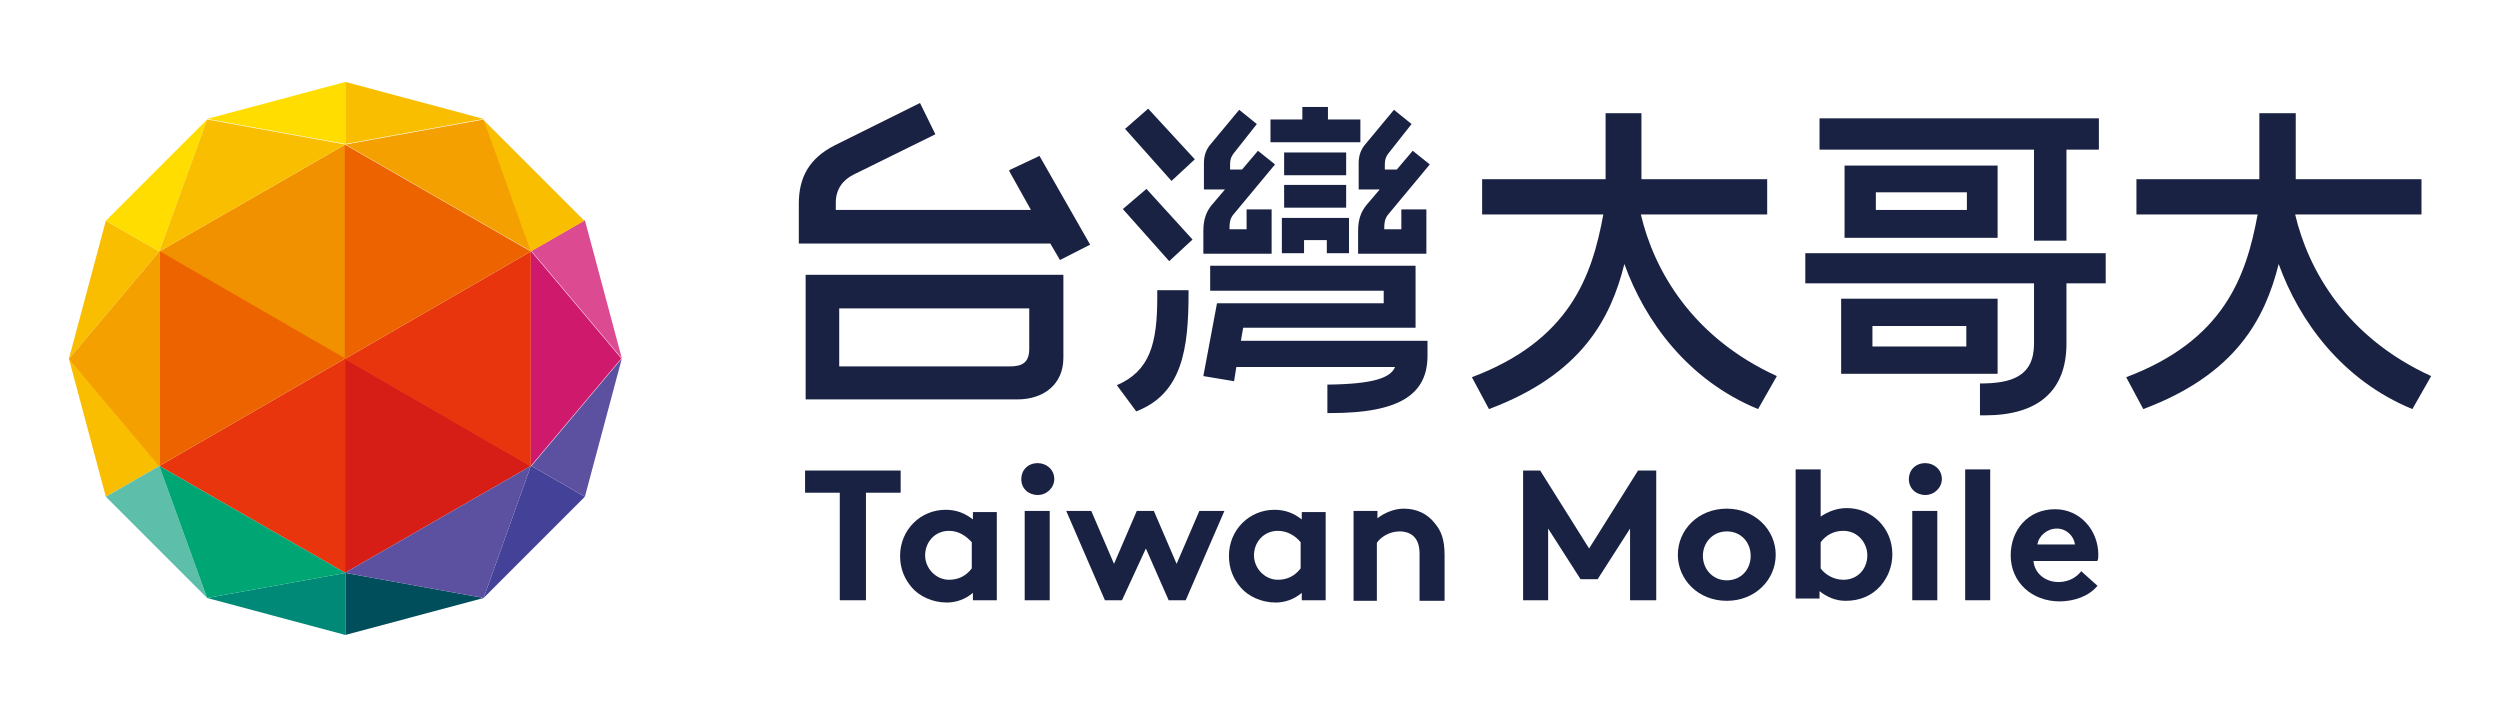
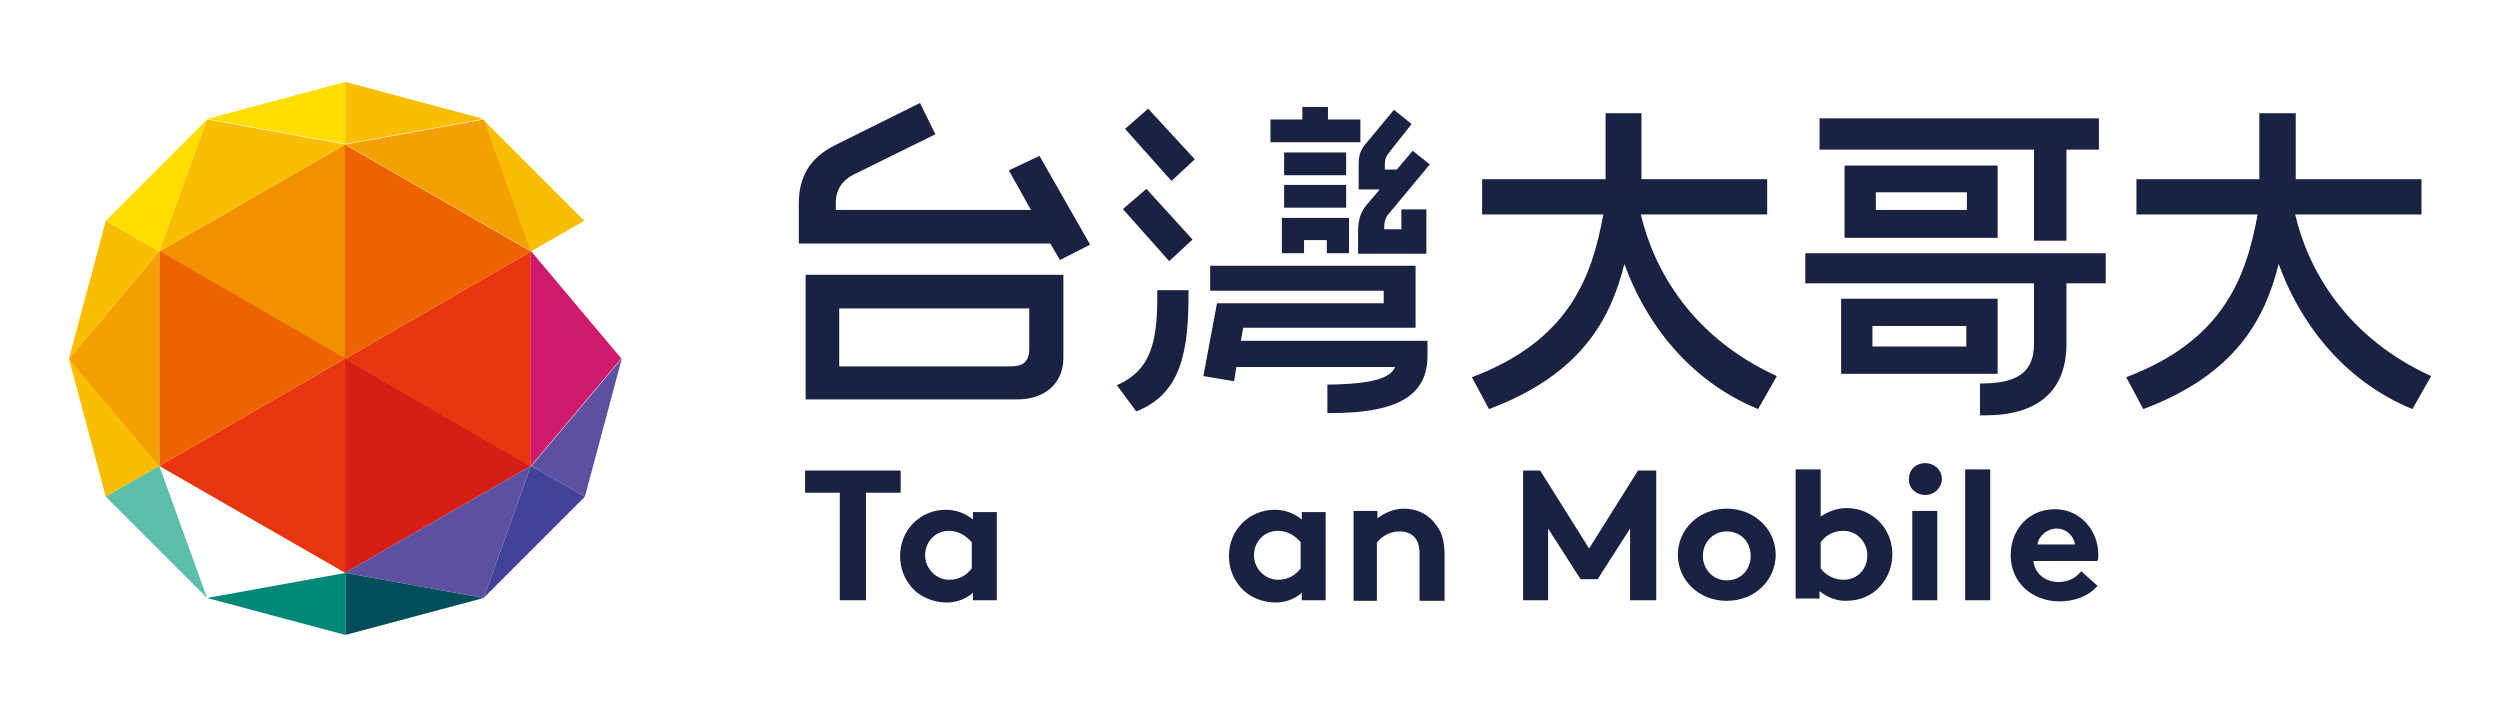
<svg xmlns="http://www.w3.org/2000/svg" id="_圖層_2" data-name="圖層 2" viewBox="0 0 43.94 12.76">
  <defs>
    <style>
      .cls-1 {
        fill: none;
      }

      .cls-2 {
        fill: #f4a000;
      }

      .cls-3 {
        fill: #dc4b91;
      }

      .cls-4 {
        fill: #444298;
      }

      .cls-5 {
        fill: #004d5b;
      }

      .cls-6 {
        fill: #ec6300;
      }

      .cls-7 {
        fill: #d61e17;
      }

      .cls-8 {
        fill: #192242;
      }

      .cls-9 {
        fill: #00a574;
      }

      .cls-10 {
        fill: #e8350d;
      }

      .cls-11 {
        fill: #008976;
      }

      .cls-12 {
        fill: #fd0;
      }

      .cls-13 {
        fill: #fabe00;
      }

      .cls-14 {
        fill: #5dbea9;
      }

      .cls-15 {
        fill: #ce196c;
      }

      .cls-16 {
        fill: #5c51a0;
      }

      .cls-17 {
        fill: #f29100;
      }
    </style>
  </defs>
  <g id="_圖層_2-2" data-name=" 圖層 2">
    <g id="_圖層_1-2" data-name=" 圖層 1-2">
      <g>
        <path class="cls-8" d="M35.11,4.18v-1.27h-2.69v1.27h2.69ZM32.97,3.38h1.6v.31h-1.6v-.31Z" />
        <path class="cls-8" d="M35.75,4.23h.57v-1.6h.57v-.55h-4.91v.55h3.77v1.6Z" />
        <path class="cls-8" d="M14.15,7.02h3.73c.47,0,.81-.27.81-.73v-1.46h-4.53v2.19h0ZM14.75,5.42h3.34v.71c0,.24-.12.31-.34.31h-3v-1.02Z" />
        <path class="cls-8" d="M17.74,3.01l.38.68h-3.43v-.13c0-.24.13-.4.31-.49l1.44-.71-.27-.55-1.49.74c-.46.23-.64.57-.64,1.03v.7h4.42l.17.29.53-.27-.89-1.56-.53.25v.02Z" />
        <path class="cls-8" d="M31.71,4.98h4.04v1.06c0,.58-.4.7-.95.7v.56h.09c.92,0,1.43-.42,1.43-1.26v-1.06h.69v-.53h-5.28v.53h-.02Z" />
        <path class="cls-8" d="M28.85,3.77h2.21v-.62h-2.21v-1.16h-.63v1.16h-2.17v.62h2.13c-.2,1.09-.59,2.21-2.31,2.86l.3.56c1.63-.61,2.14-1.59,2.38-2.55.36,1,1.11,2.04,2.35,2.55l.33-.58c-1.49-.68-2.16-1.86-2.39-2.84h0Z" />
        <path class="cls-8" d="M35.11,5.25h-2.75v1.32h2.75v-1.32ZM34.56,6.09h-1.65v-.36h1.65v.36Z" />
        <path class="cls-8" d="M40.35,3.77h2.21v-.62h-2.21v-1.16h-.64v1.16h-2.16v.62h2.13c-.2,1.09-.59,2.21-2.31,2.86l.3.56c1.63-.61,2.14-1.59,2.38-2.55.36,1,1.11,2.04,2.35,2.55l.33-.58c-1.49-.68-2.16-1.86-2.39-2.84h0Z" />
        <path class="cls-8" d="M20.34,5.23c0,.81-.13,1.29-.71,1.54l.34.46c.81-.31.92-1.1.92-2.08v-.05h-.55v.13h0Z" />
        <path class="cls-8" d="M19.77,2.26l.82.92.41-.38-.82-.89-.4.35h-.01Z" />
        <path class="cls-8" d="M19.74,3.68l.81.91.41-.38-.81-.89-.41.35h0Z" />
        <path class="cls-8" d="M21.87,5.76h3.01v-1.09h-3.61v.44h3.05v.22h-2.93l-.24,1.28.54.09.04-.25h2.79c-.08.19-.37.3-1.19.31v.5h.06c1.23,0,1.7-.34,1.7-1.01v-.26h-3.28l.04-.23h.02Z" />
        <path class="cls-8" d="M22.33,2.5v-.4h.56v-.22h.45v.22h.57v.4h-1.58Z" />
        <path class="cls-8" d="M23.32,4.45v-.23h-.4v.23h-.39v-.62h1.18v.62h-.39Z" />
        <path class="cls-8" d="M23.66,3.25h-1.09v.4h1.09v-.4Z" />
        <path class="cls-8" d="M23.66,2.68h-1.09v.4h1.09v-.4Z" />
-         <path class="cls-8" d="M21.92,4.03h-.31v-.02c0-.06,0-.15.06-.23l.74-.89-.3-.24-.28.33h-.21v-.1c0-.07.02-.13.06-.18l.41-.52-.31-.25-.49.59c-.09.1-.13.21-.13.35v.46h.37l-.23.27c-.1.12-.15.26-.15.46v.4h1.2v-.78h-.44v.36h0Z" />
-         <path class="cls-8" d="M24.64,4.03h-.31v-.02c0-.06,0-.15.06-.23l.74-.89-.3-.24-.28.33h-.21v-.1c0-.07.02-.13.06-.18l.41-.52-.31-.25-.49.59c-.09.1-.13.21-.13.35v.46h.37l-.23.27c-.1.12-.15.26-.15.46v.4h1.2v-.78h-.44v.36h0Z" />
+         <path class="cls-8" d="M24.64,4.03h-.31v-.02c0-.06,0-.15.06-.23l.74-.89-.3-.24-.28.33h-.21v-.1c0-.07.02-.13.06-.18l.41-.52-.31-.25-.49.59c-.09.1-.13.21-.13.35v.46h.37l-.23.27c-.1.12-.15.26-.15.46v.4h1.2v-.78h-.44v.36h0" />
        <path class="cls-8" d="M15.83,8.27v.39h-.61v1.89h-.46v-1.89h-.61v-.39h1.68Z" />
        <path class="cls-8" d="M17.52,10.55h-.42v-.13c-.13.11-.29.17-.46.17-.25,0-.48-.11-.61-.26-.13-.15-.21-.33-.21-.56,0-.46.36-.81.8-.81.19,0,.34.06.48.17v-.13h.42v1.56h0ZM17.08,9.53c-.1-.11-.23-.2-.4-.2-.25,0-.42.2-.42.43s.19.43.42.43c.17,0,.3-.07.4-.2v-.44h0v-.02Z" />
-         <path class="cls-8" d="M18.24,8.14c.15,0,.29.11.29.28,0,.15-.13.28-.29.28s-.29-.11-.29-.28c0-.15.11-.28.29-.28ZM18.45,10.55h-.44v-1.57h.44v1.57Z" />
        <g>
          <rect class="cls-1" width="43.94" height="12.76" />
-           <path class="cls-8" d="M19.7,10.55h-.28l-.68-1.57h.44l.4.93.4-.93h.3l.4.93.4-.93h.44l-.68,1.57h-.3l-.4-.91-.42.91h-.02Z" />
          <path class="cls-8" d="M23.3,10.55h-.42v-.13c-.13.11-.29.17-.46.17-.25,0-.48-.11-.61-.26-.13-.15-.21-.33-.21-.56,0-.46.36-.81.8-.81.19,0,.34.06.48.17v-.13h.42v1.56h0ZM22.86,9.53c-.09-.11-.23-.2-.4-.2-.25,0-.42.2-.42.43s.19.43.42.43c.17,0,.3-.07.4-.2v-.44h0v-.02Z" />
          <path class="cls-8" d="M23.79,10.55v-1.57h.42v.13c.11-.09.29-.17.46-.17.23,0,.42.09.55.26.11.13.17.28.17.56v.8h-.44v-.83c0-.15-.04-.24-.1-.3s-.15-.09-.25-.09c-.19,0-.34.11-.4.2v1.02h-.42.01Z" />
          <path class="cls-8" d="M27.93,9.64l.86-1.37h.32v2.28h-.46v-1.26l-.57.89h-.3l-.57-.89v1.26h-.44v-2.28h.3s.86,1.37.86,1.37Z" />
          <path class="cls-8" d="M30.35,8.94c.49,0,.86.37.86.81s-.36.81-.86.81-.86-.37-.86-.81.36-.81.86-.81ZM30.35,10.2c.25,0,.42-.19.42-.43s-.17-.43-.42-.43-.42.2-.42.43.17.43.42.43Z" />
          <path class="cls-8" d="M31.56,10.55v-2.3h.44v.83c.13-.09.29-.15.46-.15.44,0,.8.35.8.81,0,.22-.08.41-.21.56-.15.17-.36.26-.61.26-.17,0-.32-.06-.46-.17v.13h-.42v.02h0ZM32,9.99c.08.11.23.2.4.2.25,0,.42-.19.42-.43,0-.22-.17-.43-.42-.43-.17,0-.3.07-.4.2v.44h0v.02Z" />
          <path class="cls-8" d="M33.84,8.14c.15,0,.29.11.29.28,0,.15-.13.28-.29.28s-.29-.11-.29-.28c0-.15.11-.28.29-.28ZM34.05,10.55h-.44v-1.57h.44v1.57Z" />
          <path class="cls-8" d="M34.98,8.25h-.44v2.3h.44v-2.3Z" />
        </g>
        <path class="cls-8" d="M36.87,10.29c-.15.19-.42.28-.67.28-.48,0-.86-.33-.86-.81,0-.44.3-.81.78-.81.44,0,.76.37.76.8,0,.04,0,.09-.02.11h-1.12c.02.22.21.37.44.37.19,0,.32-.09.4-.19l.29.26h0ZM36.47,9.57c-.02-.15-.15-.28-.32-.28s-.32.13-.34.28h.67,0Z" />
        <path class="cls-7" d="M9.33,8.19l-3.27-1.89v3.77l3.27-1.88Z" />
        <path class="cls-10" d="M2.8,8.19l3.27,1.88v-3.77s-3.27,1.89-3.27,1.89Z" />
-         <path class="cls-3" d="M10.93,6.3l-.65-2.43-.94.54s1.59,1.89,1.59,1.89Z" />
        <path class="cls-4" d="M9.33,8.19l-.83,2.32,1.78-1.78-.94-.54h-.01Z" />
        <path class="cls-16" d="M10.28,8.73l.65-2.43-1.59,1.89s.94.54.94.54Z" />
        <path class="cls-17" d="M6.07,2.54l-3.27,1.88,3.27,1.89v-3.77Z" />
        <path class="cls-10" d="M9.33,8.19v-3.77l-3.27,1.89,3.27,1.89h0Z" />
        <path class="cls-6" d="M2.8,4.42v3.77l3.27-1.89-3.27-1.89h0Z" />
        <path class="cls-5" d="M6.07,11.16l2.43-.65-2.43-.44s0,1.09,0,1.09Z" />
        <path class="cls-13" d="M9.33,4.42l.94-.54-1.78-1.78.83,2.32h.01Z" />
        <path class="cls-6" d="M9.33,4.42l-3.27-1.88v3.77l3.27-1.89Z" />
        <path class="cls-13" d="M1.86,3.88l-.65,2.43,1.59-1.89s-.94-.54-.94-.54Z" />
        <path class="cls-11" d="M6.07,10.07l-2.43.44,2.43.65s0-1.09,0-1.09Z" />
        <path class="cls-12" d="M2.8,4.42l.84-2.32-1.78,1.78.94.54Z" />
        <path class="cls-12" d="M6.07,1.44l-2.43.65,2.43.44v-1.09Z" />
        <path class="cls-13" d="M1.21,6.3l.65,2.43.94-.54s-1.59-1.89-1.59-1.89Z" />
        <path class="cls-14" d="M2.8,8.19l-.94.54,1.78,1.78-.84-2.32Z" />
        <path class="cls-13" d="M8.5,2.09l-2.43-.65v1.09l2.43-.44Z" />
        <path class="cls-16" d="M6.07,10.07l2.43.44.83-2.32-3.27,1.88h.01Z" />
-         <path class="cls-9" d="M2.8,8.19l.84,2.32,2.43-.44s-3.27-1.88-3.27-1.88Z" />
        <path class="cls-2" d="M9.33,4.42l-.83-2.32-2.43.44,3.27,1.88h-.01Z" />
        <path class="cls-15" d="M9.33,4.42v3.77l1.59-1.89-1.59-1.89h0Z" />
        <path class="cls-13" d="M6.07,2.54l-2.43-.44-.84,2.32,3.27-1.88Z" />
        <path class="cls-2" d="M2.8,8.19v-3.77l-1.59,1.89,1.59,1.89h0Z" />
      </g>
    </g>
  </g>
</svg>